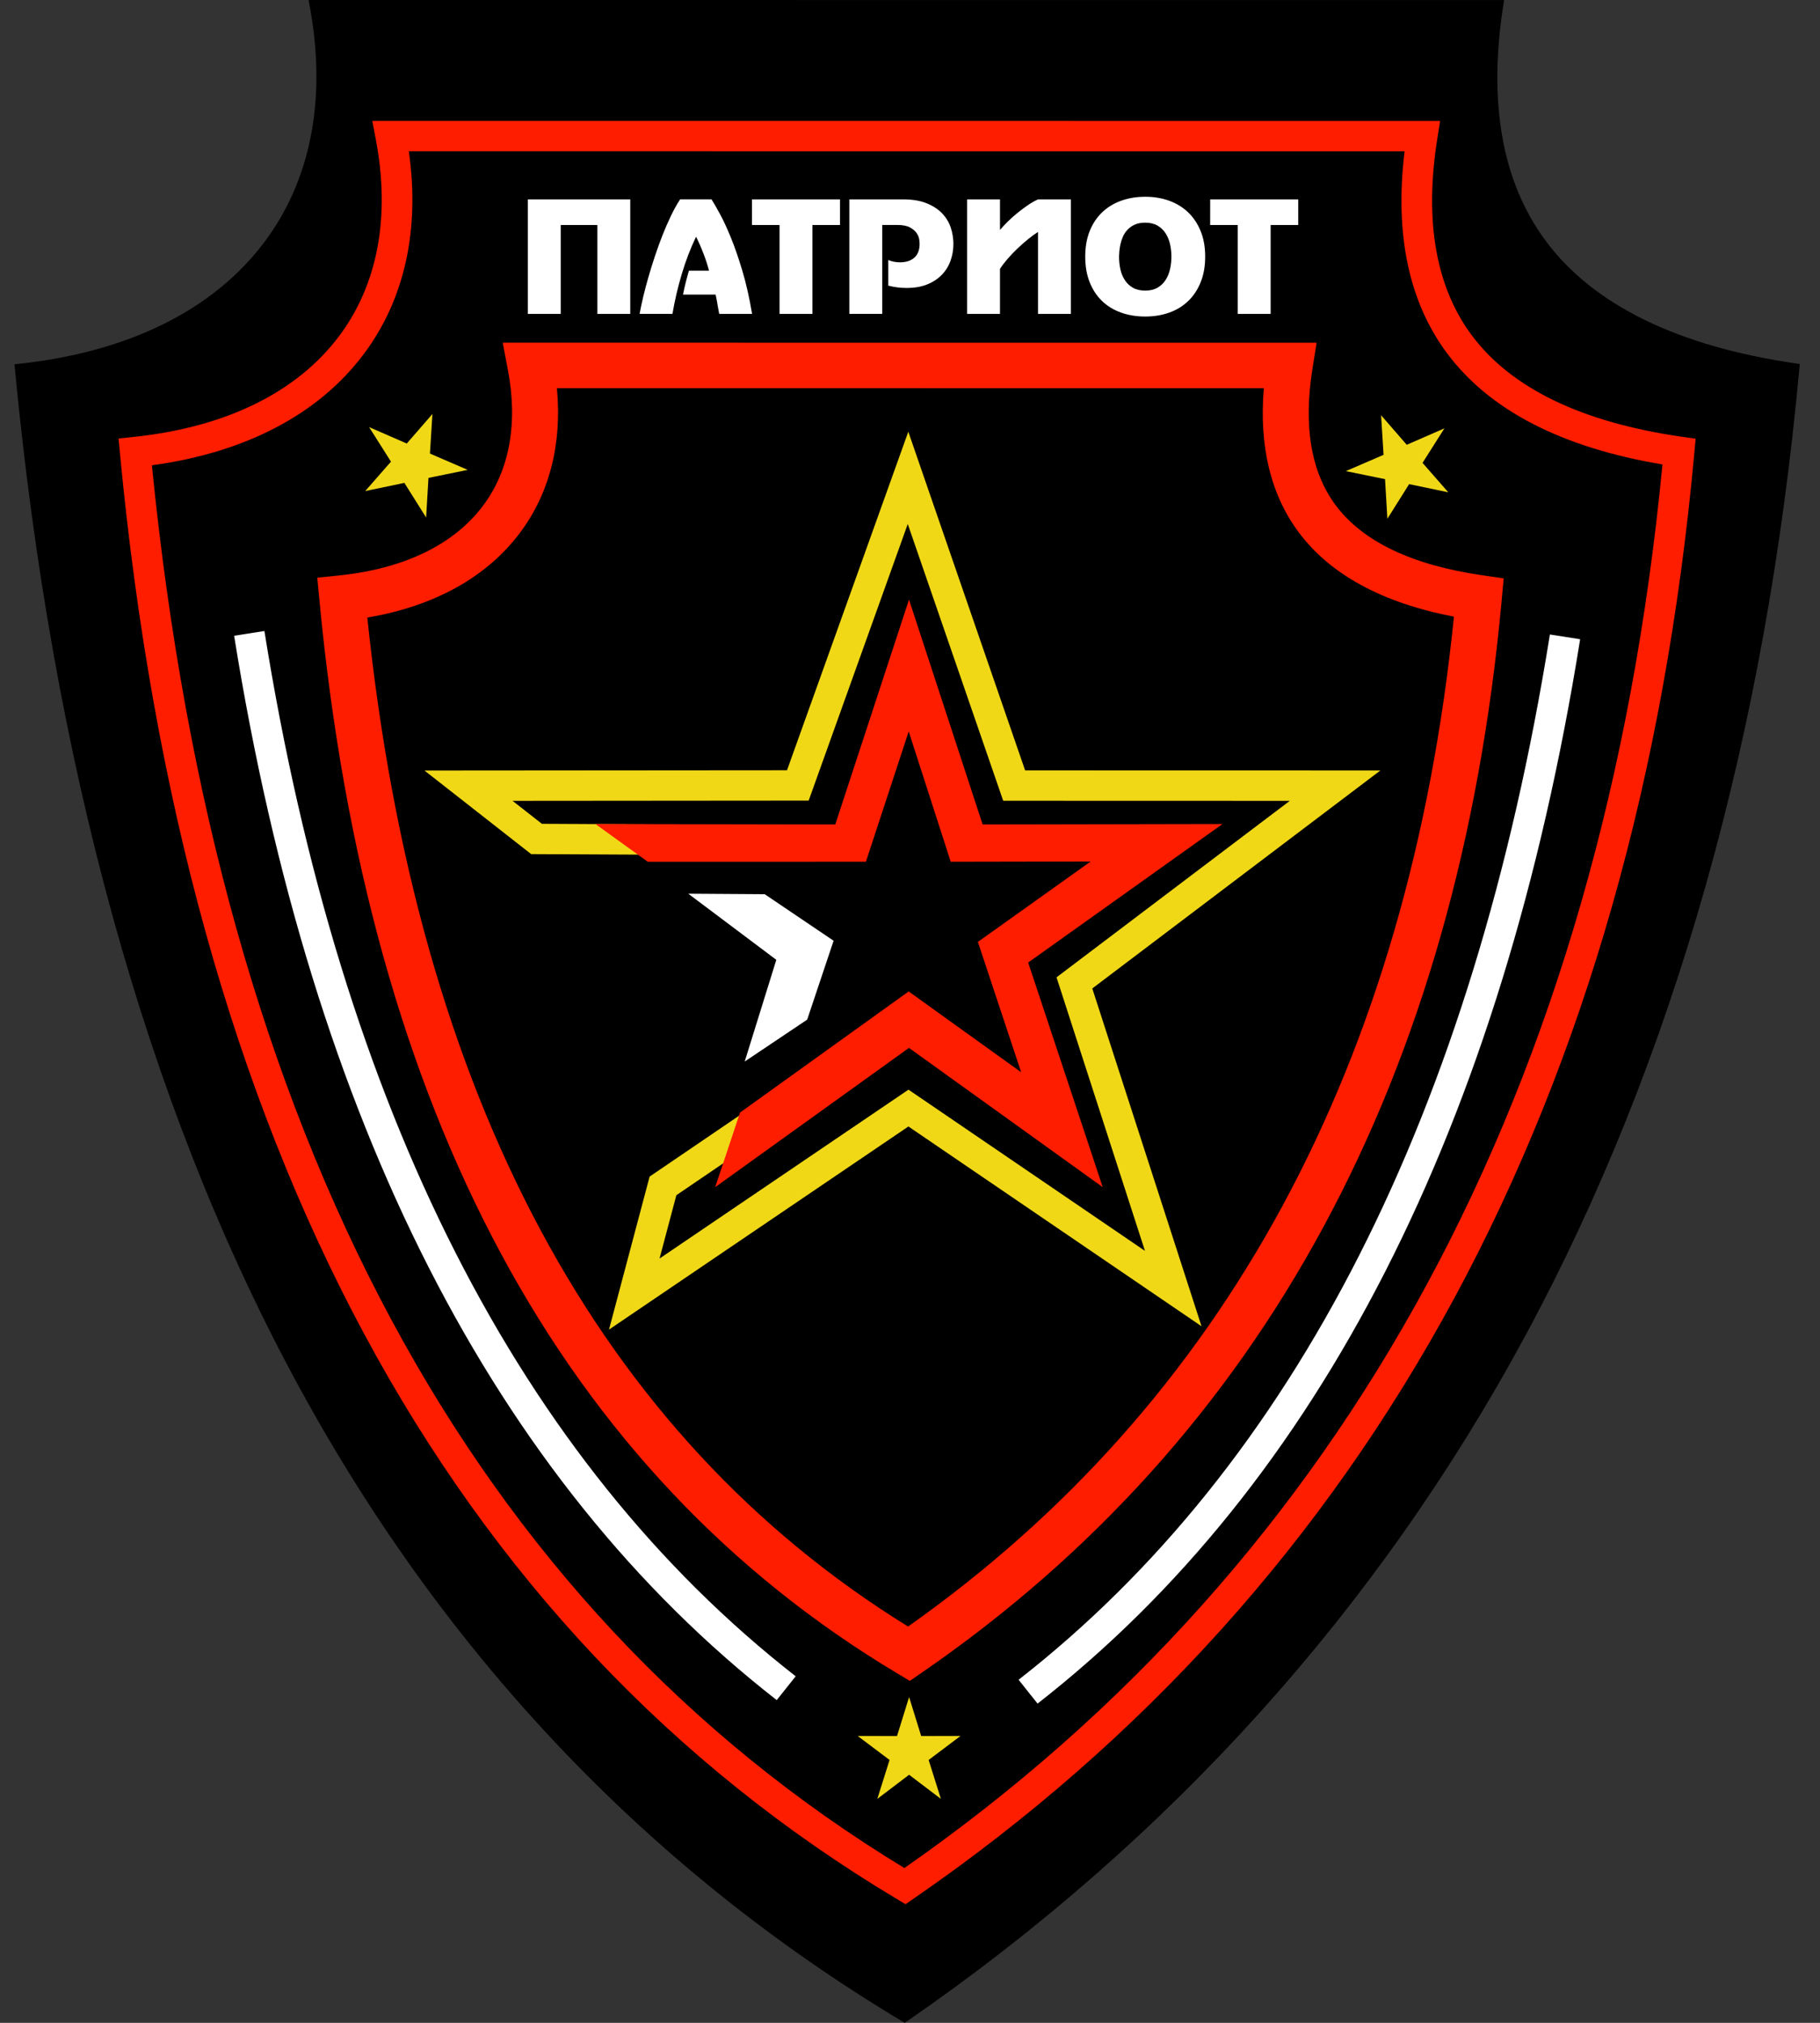
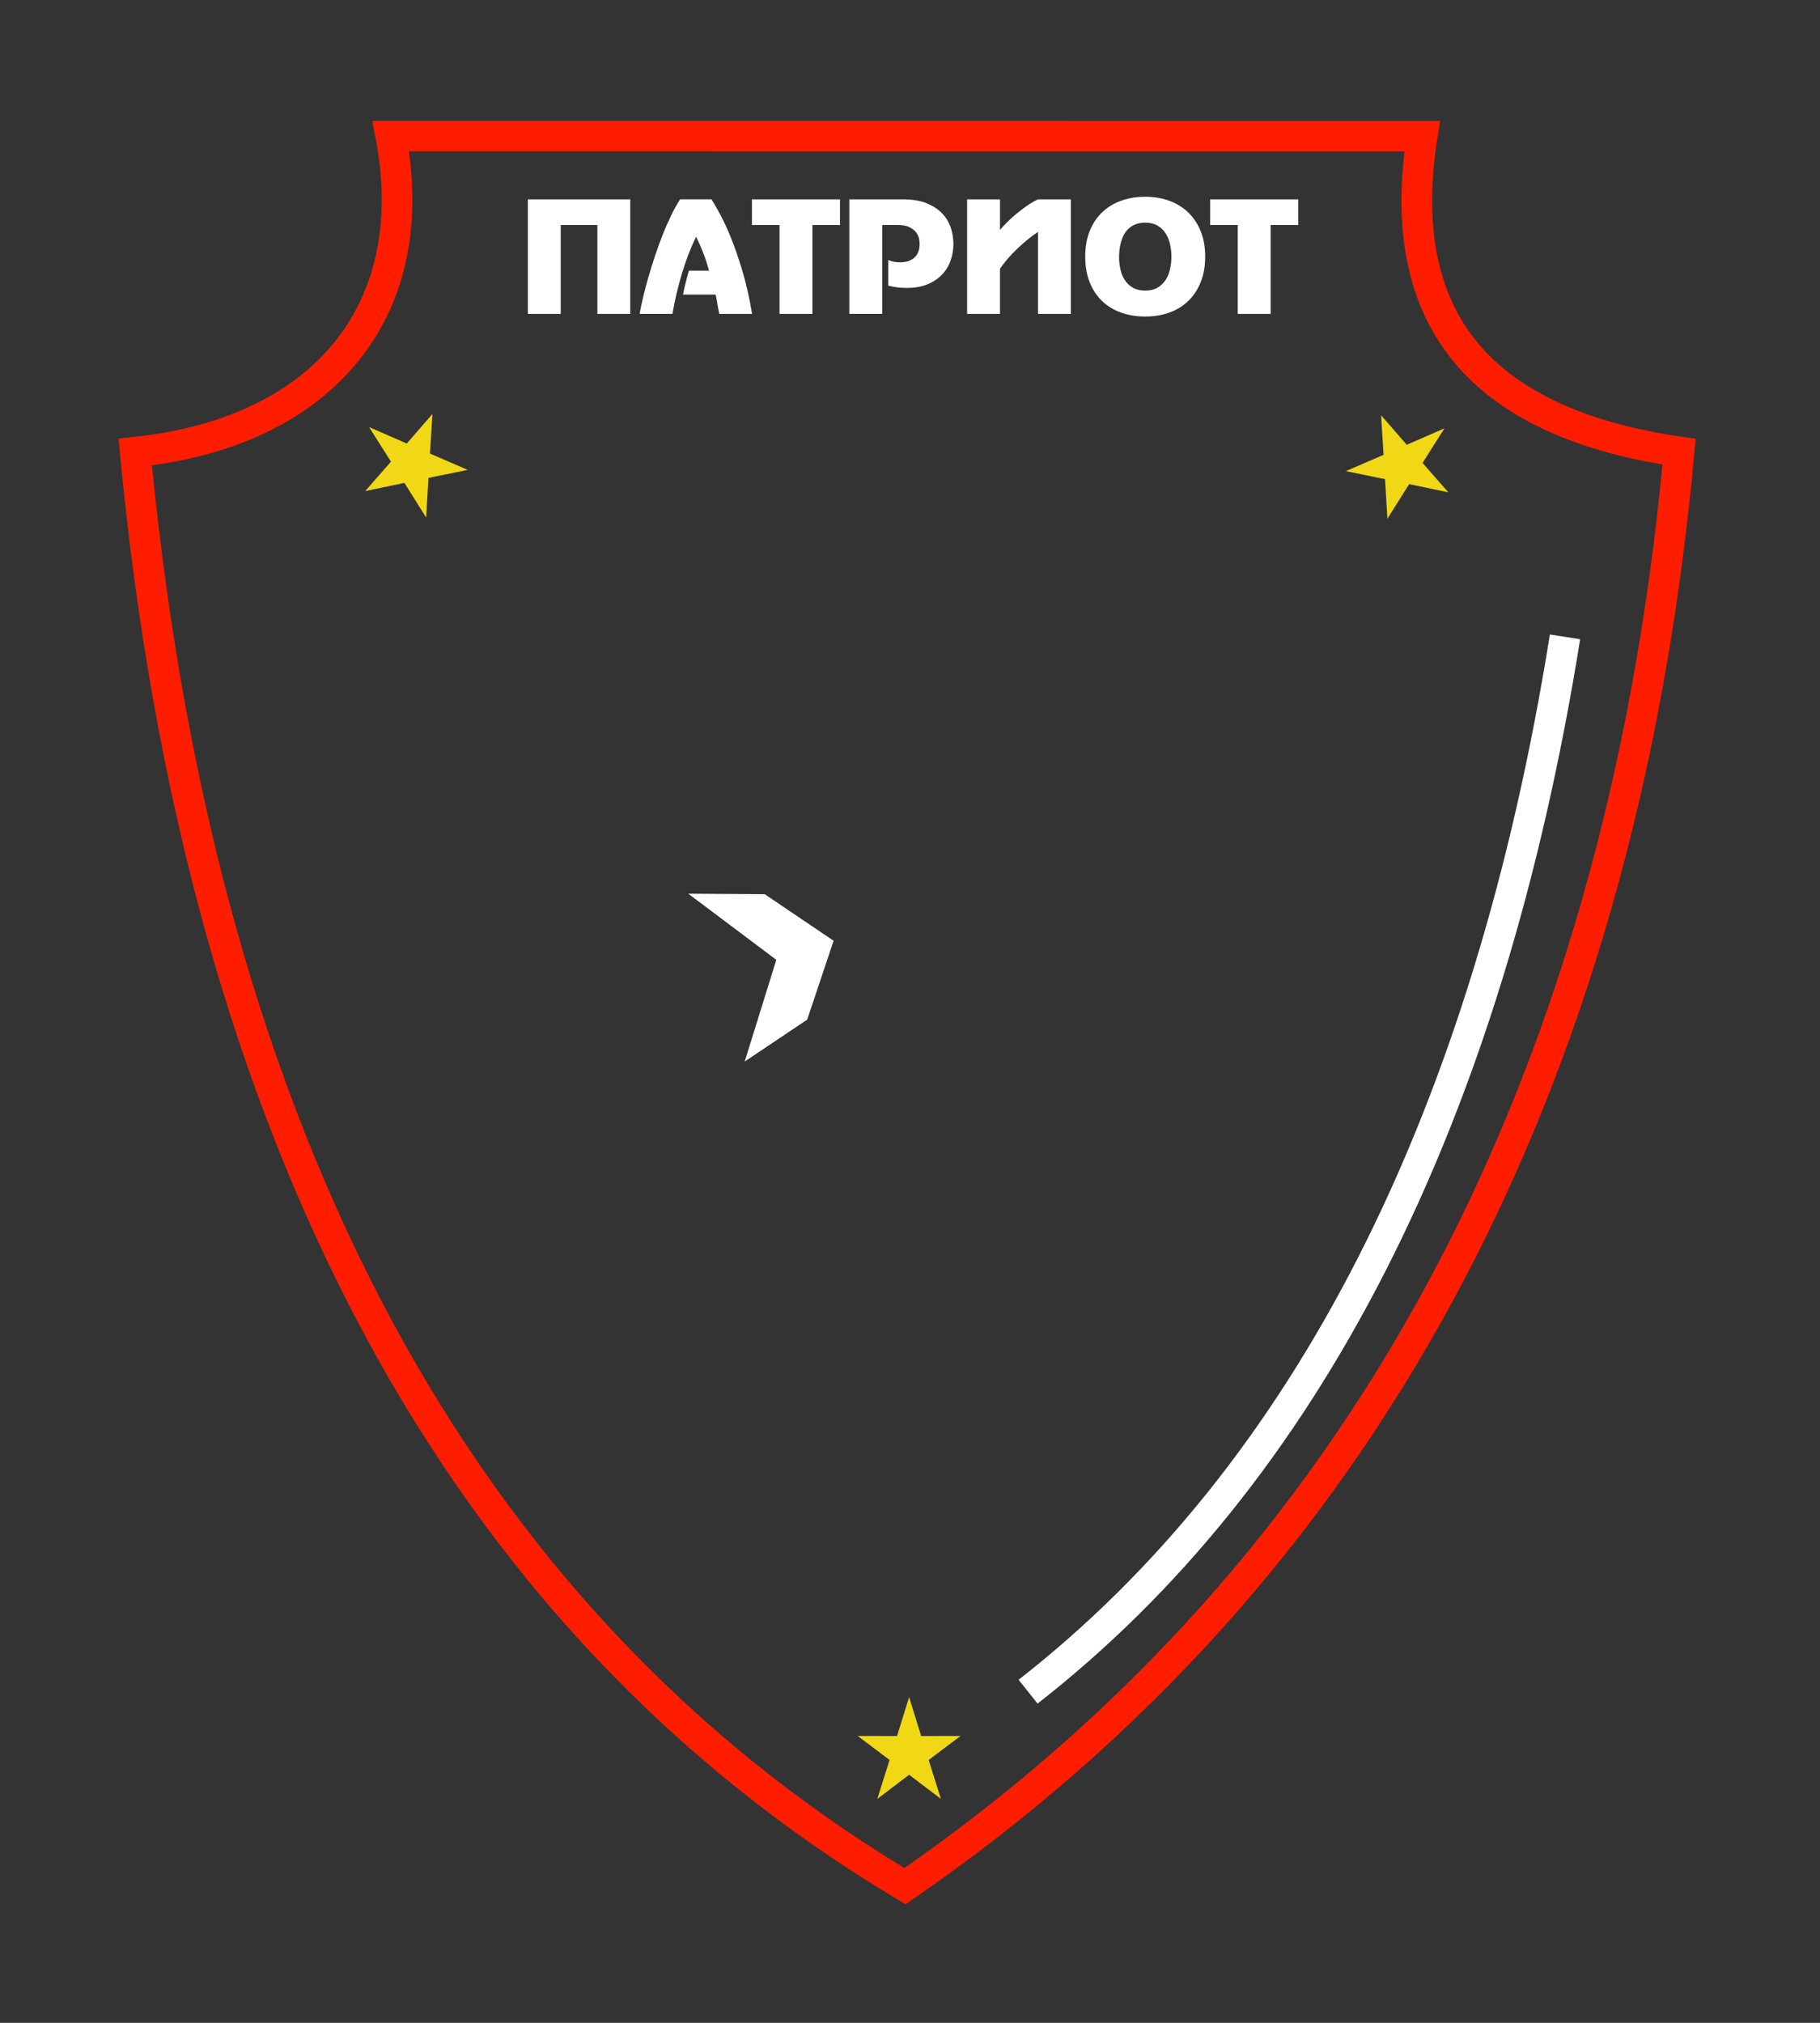
<svg xmlns="http://www.w3.org/2000/svg" version="1.1" id="Слой_1" x="0px" y="0px" viewBox="0 0 90 100" style="enable-background:new 0 0 90 100;" xml:space="preserve">
  <rect x="0" y="0" width="90" height="100" fill="#333333" stroke="none" />
  <style type="text/css">
	.st0{fill-rule:evenodd;clip-rule:evenodd;fill:#FFFFFF;}
	.st1{fill:#FFFFFF;}
	.st2{fill-rule:evenodd;clip-rule:evenodd;fill:#F0D817;}
	.st3{fill:#FF1D00;}
	.st4{fill:#F0D817;}
	.st5{fill-rule:evenodd;clip-rule:evenodd;fill:#FF1D00;}
</style>
  <g>
-     <path d="M88.858,17.975c-5.88-0.849-10.058-2.889-12.419-6.064c-2.163-2.908-2.865-6.856-2.087-11.735l0.028-0.173L15.258,0   l0.034,0.178c0.881,4.605,0.115,8.681-2.216,11.787c-2.53,3.372-6.753,5.456-12.211,6.028l-0.149,0.016l0.014,0.148   c1.855,19.529,6.489,36.31,13.773,49.877c7.288,13.574,17.433,24.312,30.153,31.916L44.74,100l0.081-0.056   c12.995-8.951,23.299-20.372,30.626-33.946c7.326-13.57,11.881-29.673,13.54-47.861L89,17.995L88.858,17.975z" />
    <path class="st0" d="M31.166,9.856v5.662H29.54v-4.395h-1.811v4.395h-1.626V9.856H31.166L31.166,9.856z M35.185,9.856   c0.108,0.168,0.247,0.408,0.416,0.721c0.171,0.313,0.35,0.702,0.541,1.167c0.19,0.465,0.379,1.011,0.566,1.637   c0.189,0.626,0.349,1.338,0.483,2.137h-1.626c-0.031-0.168-0.054-0.294-0.069-0.378c-0.015-0.084-0.027-0.153-0.035-0.206   c-0.009-0.054-0.018-0.104-0.028-0.153c-0.01-0.048-0.026-0.121-0.046-0.217h-1.612c0.041-0.209,0.086-0.41,0.135-0.603   c0.049-0.193,0.101-0.387,0.158-0.58h0.994c-0.072-0.275-0.164-0.559-0.279-0.855c-0.113-0.295-0.234-0.57-0.362-0.824   c-0.279,0.58-0.515,1.199-0.711,1.858c-0.195,0.659-0.348,1.311-0.456,1.957h-1.626c0.046-0.254,0.107-0.538,0.181-0.851   c0.075-0.313,0.16-0.638,0.258-0.977c0.099-0.338,0.205-0.682,0.321-1.03c0.116-0.349,0.239-0.689,0.37-1.023   c0.131-0.333,0.27-0.652,0.417-0.958c0.146-0.305,0.299-0.58,0.458-0.824H35.185L35.185,9.856z M41.537,9.856h-4.353v1.267h1.364   v4.395h1.626v-4.395h1.364V9.856L41.537,9.856z M44.657,9.856c0.462,0,0.853,0.065,1.171,0.195c0.318,0.13,0.575,0.299,0.771,0.507   c0.195,0.209,0.335,0.444,0.42,0.706c0.085,0.262,0.127,0.528,0.127,0.797c0,0.29-0.048,0.567-0.143,0.832   c-0.095,0.265-0.239,0.496-0.431,0.694c-0.193,0.198-0.433,0.356-0.72,0.473c-0.288,0.117-0.627,0.175-1.017,0.175   c-0.313,0-0.616-0.038-0.909-0.114v-1.267c0.17,0.076,0.365,0.114,0.586,0.114c0.293,0,0.526-0.076,0.701-0.229   c0.175-0.153,0.262-0.382,0.262-0.687c0-0.041-0.006-0.112-0.019-0.214c-0.013-0.102-0.055-0.206-0.127-0.313   c-0.072-0.107-0.182-0.201-0.331-0.282c-0.149-0.081-0.362-0.122-0.64-0.122h-0.732v4.395h-1.626V9.856H44.657L44.657,9.856z    M49.45,9.856v1.511c0.108-0.127,0.236-0.264,0.385-0.412c0.149-0.148,0.308-0.29,0.478-0.427c0.169-0.137,0.341-0.266,0.516-0.385   c0.175-0.12,0.342-0.215,0.501-0.286h1.626v5.662H51.33v-4.052c-0.154,0.097-0.32,0.217-0.497,0.362   c-0.177,0.145-0.352,0.299-0.524,0.462c-0.172,0.163-0.333,0.331-0.481,0.504c-0.149,0.173-0.275,0.338-0.378,0.496v2.228h-1.626   V9.856H49.45L49.45,9.856z M55.337,12.687c0,0.214,0.022,0.421,0.066,0.622c0.044,0.201,0.117,0.38,0.22,0.538   c0.103,0.158,0.236,0.283,0.401,0.378c0.164,0.094,0.367,0.141,0.609,0.141c0.236,0,0.437-0.047,0.601-0.141   c0.164-0.094,0.298-0.22,0.401-0.378c0.103-0.158,0.177-0.337,0.223-0.538c0.046-0.201,0.069-0.408,0.069-0.622   s-0.023-0.421-0.069-0.622c-0.046-0.201-0.121-0.38-0.223-0.538c-0.103-0.158-0.236-0.284-0.401-0.378   c-0.164-0.094-0.365-0.141-0.601-0.141c-0.205,0-0.38,0.033-0.524,0.099c-0.144,0.066-0.264,0.153-0.362,0.259   c-0.098,0.107-0.173,0.225-0.227,0.355c-0.054,0.13-0.094,0.257-0.12,0.382c-0.026,0.125-0.042,0.239-0.05,0.343   C55.341,12.551,55.337,12.631,55.337,12.687L55.337,12.687z M53.665,12.687c0-0.473,0.073-0.893,0.219-1.259   c0.146-0.366,0.351-0.675,0.613-0.927c0.262-0.252,0.575-0.444,0.94-0.576c0.365-0.132,0.763-0.198,1.194-0.198   s0.828,0.066,1.191,0.198c0.362,0.132,0.674,0.324,0.936,0.576c0.262,0.252,0.467,0.561,0.616,0.927   c0.149,0.366,0.223,0.786,0.223,1.259c0,0.473-0.074,0.894-0.223,1.263c-0.149,0.369-0.354,0.679-0.616,0.931   c-0.262,0.252-0.574,0.443-0.936,0.572c-0.362,0.13-0.759,0.195-1.191,0.195s-0.83-0.065-1.194-0.195   c-0.365-0.13-0.678-0.321-0.94-0.572c-0.262-0.252-0.466-0.562-0.613-0.931C53.738,13.581,53.665,13.16,53.665,12.687   L53.665,12.687z M64.198,9.856v1.267h-1.364v4.395h-1.626v-4.395h-1.364V9.856H64.198z" />
-     <path class="st1" d="M38.409,84.046C24.453,73.155,15.426,55.452,11.578,31.429l1.497-0.235   C16.86,54.832,25.7,72.218,39.347,82.868L38.409,84.046z" />
    <polygon class="st2" points="18.252,21.114 20.115,21.926 21.384,20.466 21.261,22.423 23.127,23.228 21.188,23.625 21.072,25.583    19.997,23.872 18.06,24.276 19.334,22.822  " />
    <polygon class="st2" points="71.427,21.176 69.564,21.988 68.296,20.528 68.418,22.485 66.553,23.29 68.491,23.687 68.607,25.645    69.682,23.933 71.619,24.338 70.345,22.883  " />
    <polygon class="st2" points="44.956,83.895 45.553,85.822 47.498,85.818 45.922,87.005 46.527,88.929 44.956,87.736 43.384,88.929    43.989,87.005 42.413,85.818 44.358,85.822  " />
-     <path class="st3" d="M44.992,83.096l-0.631-0.377c-16.551-9.895-26.162-27.744-28.566-53.051l-0.105-1.108l1.117-0.117   c3.191-0.334,5.639-1.524,7.078-3.442c1.312-1.748,1.737-4.074,1.229-6.726l-0.255-1.335l40.249,0.001L64.9,18.242   c-0.452,2.836-0.066,5.099,1.145,6.728c1.338,1.799,3.777,2.965,7.248,3.467l1.065,0.154l-0.097,1.061   c-2.149,23.565-11.793,41.406-28.664,53.027L44.992,83.096z M18.164,30.529c2.464,23.664,11.457,40.439,26.741,49.879   C60.58,69.348,69.656,52.561,71.898,30.485c-3.542-0.68-6.124-2.084-7.683-4.18c-1.381-1.857-1.957-4.245-1.718-7.113   l-34.958-0.001c0.26,2.746-0.363,5.198-1.83,7.153C24.062,28.538,21.468,29.972,18.164,30.529z" />
    <path class="st1" d="M51.308,84.218L50.37,83.04c13.647-10.65,22.487-28.035,26.273-51.674l1.496,0.235   C74.291,55.625,65.264,73.328,51.308,84.218z" />
    <g>
-       <polygon class="st4" points="30.115,65.73 32.124,58.165 38.833,53.601 39.692,54.837 33.446,59.086 32.615,62.216 44.925,53.868     56.619,61.838 52.246,48.315 63.781,39.59 49.609,39.586 44.889,25.904 39.989,39.578 25.347,39.59 26.796,40.725 38.067,40.782     38.059,42.283 26.266,42.223 20.992,38.093 38.918,38.079 44.916,21.342 50.693,38.086 68.26,38.09 54.014,48.865 59.416,65.565     44.922,55.688   " />
      <polygon class="st0" points="38.389,47.449 34.036,44.181 37.816,44.206 41.222,46.506 39.916,50.406 36.826,52.477   " />
-       <polygon class="st5" points="60.453,40.736 50.844,47.584 54.531,58.688 44.949,51.803 35.366,58.688 36.595,55 44.935,49.012     50.497,53.008 48.357,46.563 53.934,42.588 47.013,42.601 44.936,36.158 42.82,42.601 32.034,42.602 29.444,40.736 41.305,40.758     44.951,29.641 48.592,40.758   " />
    </g>
    <path class="st3" d="M44.78,94.136l-0.421-0.251C22.102,80.58,9.173,56.534,5.932,22.416l-0.07-0.738L6.607,21.6   c4.559-0.477,8.073-2.201,10.162-4.985c1.917-2.554,2.543-5.924,1.811-9.746l-0.17-0.89L71.215,5.98l-0.138,0.867   c-0.648,4.065-0.077,7.336,1.698,9.722c1.946,2.617,5.434,4.306,10.365,5.018l0.71,0.102l-0.065,0.707   C80.888,54.167,67.9,78.211,45.183,93.858L44.78,94.136z M7.511,23.002c3.285,33.019,15.8,56.342,37.211,69.345   C66.638,77.073,79.248,53.734,82.21,22.961c-4.976-0.833-8.559-2.682-10.656-5.502c-1.891-2.543-2.595-5.896-2.097-9.978   l-49.24-0.002c0.555,3.883-0.21,7.335-2.233,10.03C15.755,20.481,12.144,22.372,7.511,23.002z" />
  </g>
</svg>